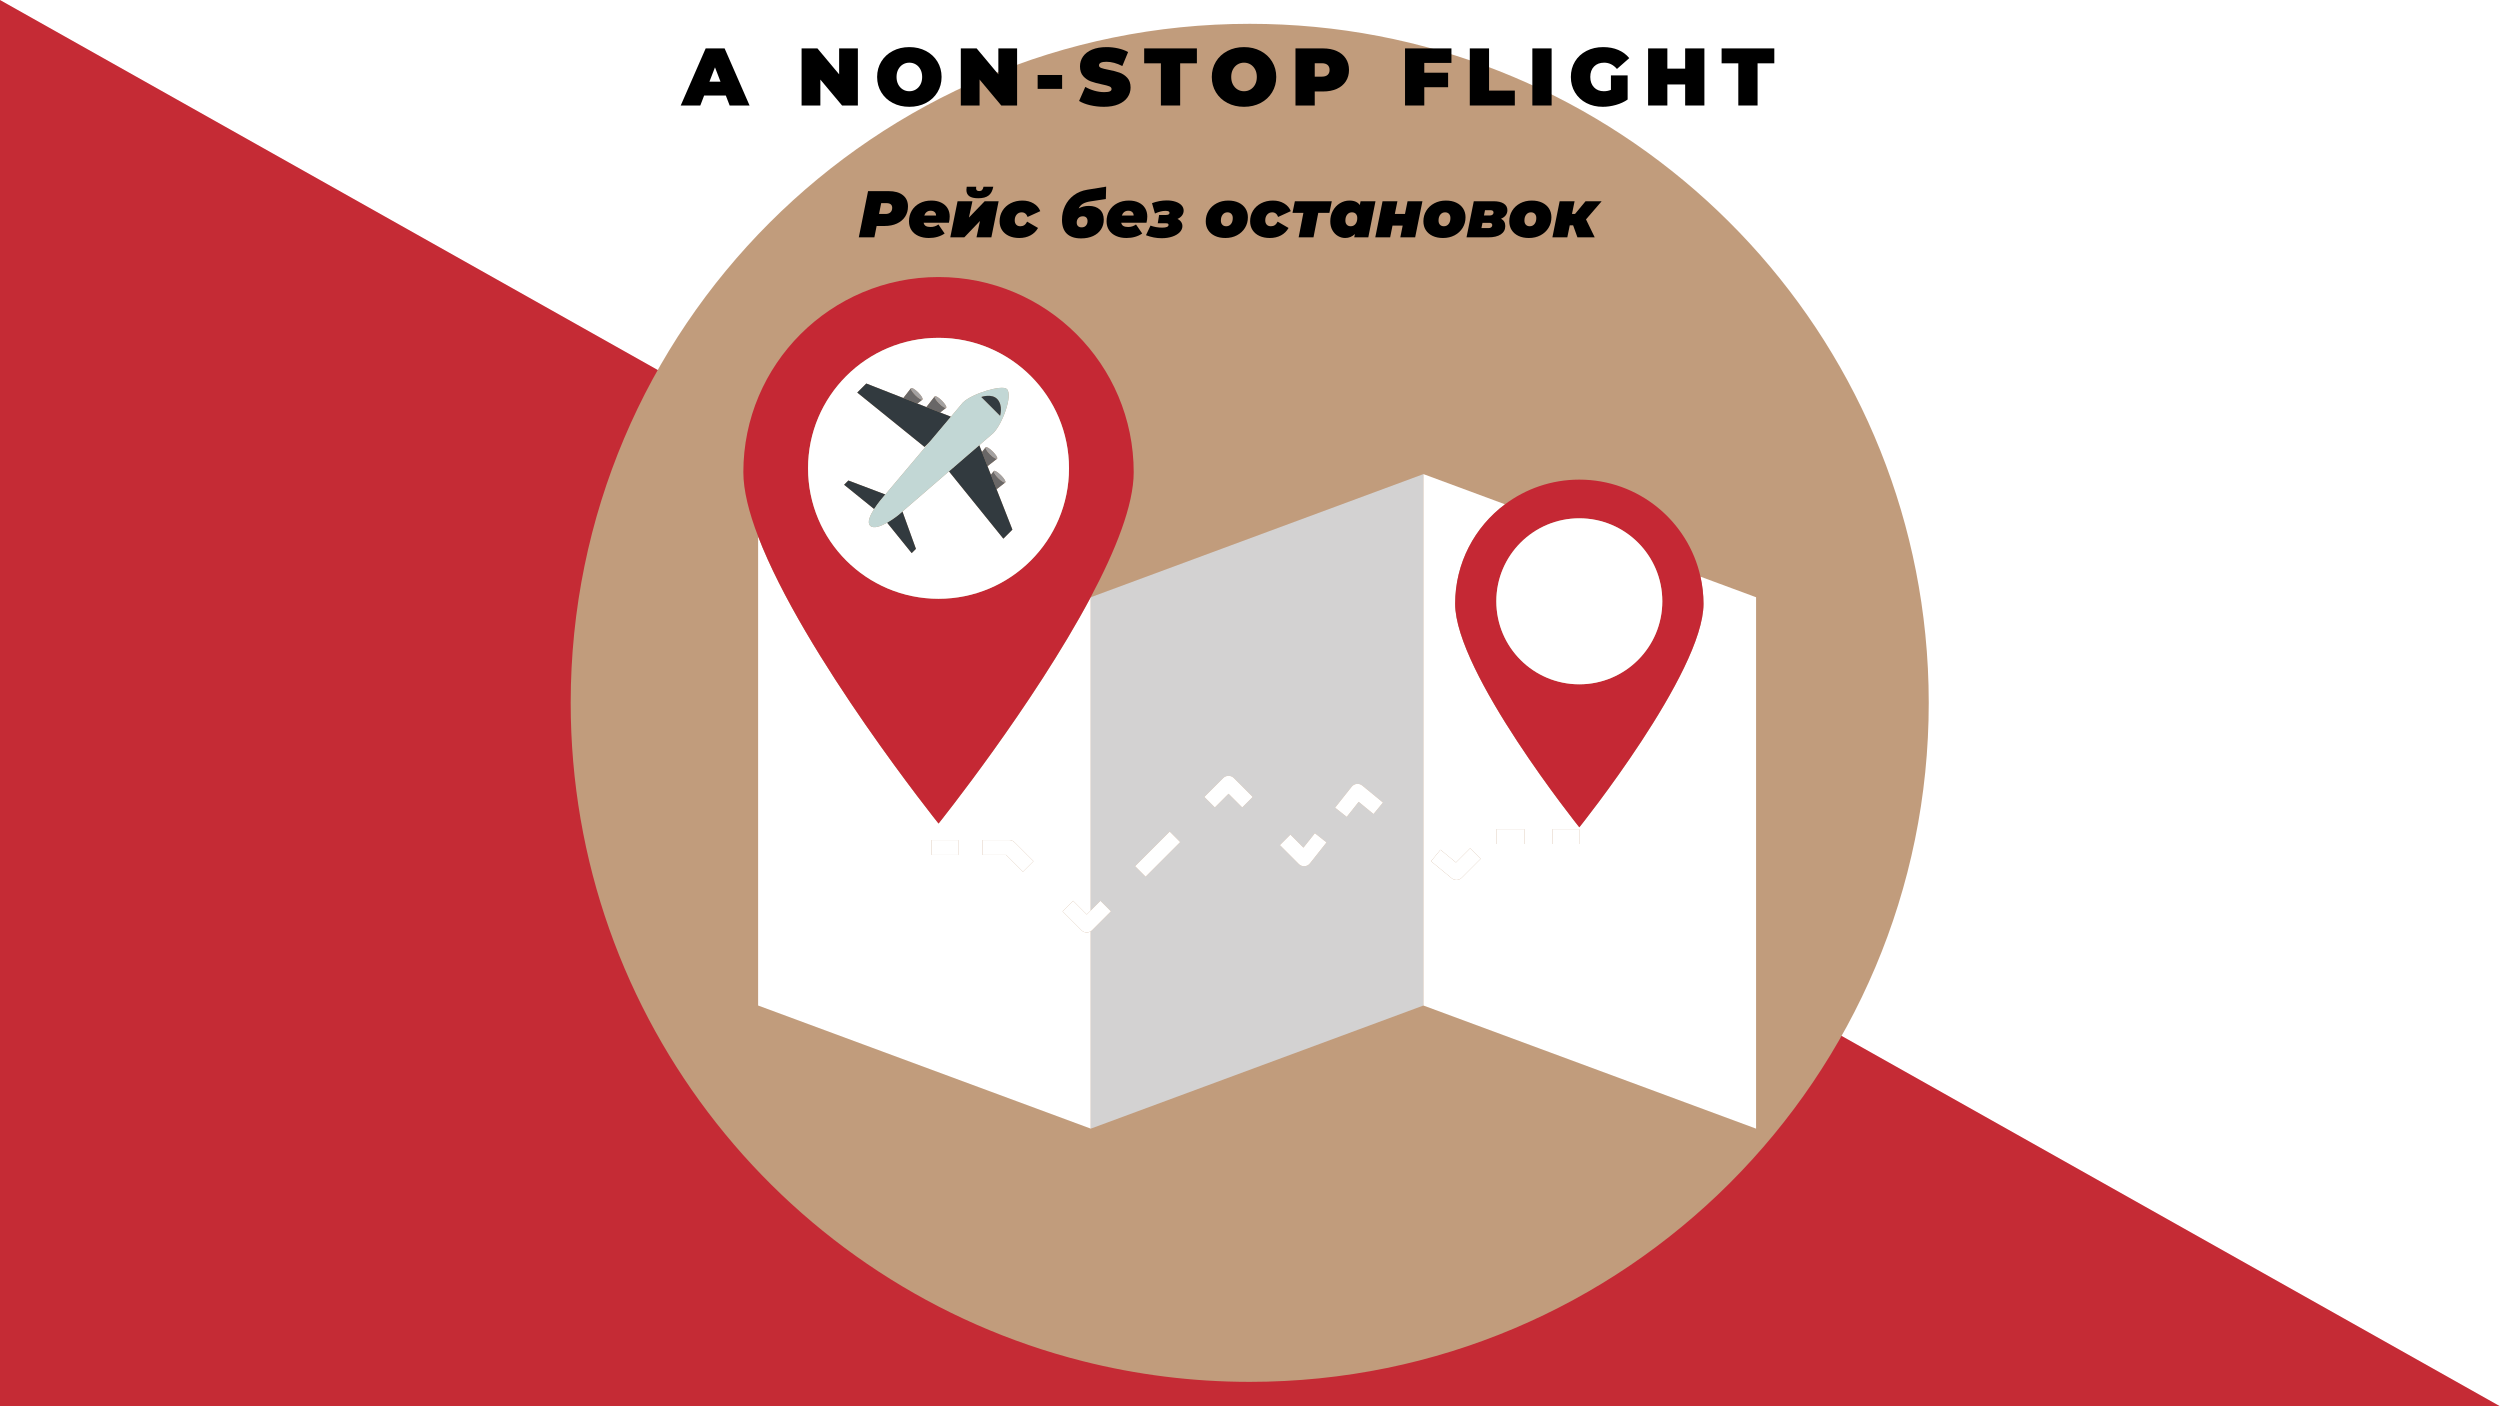
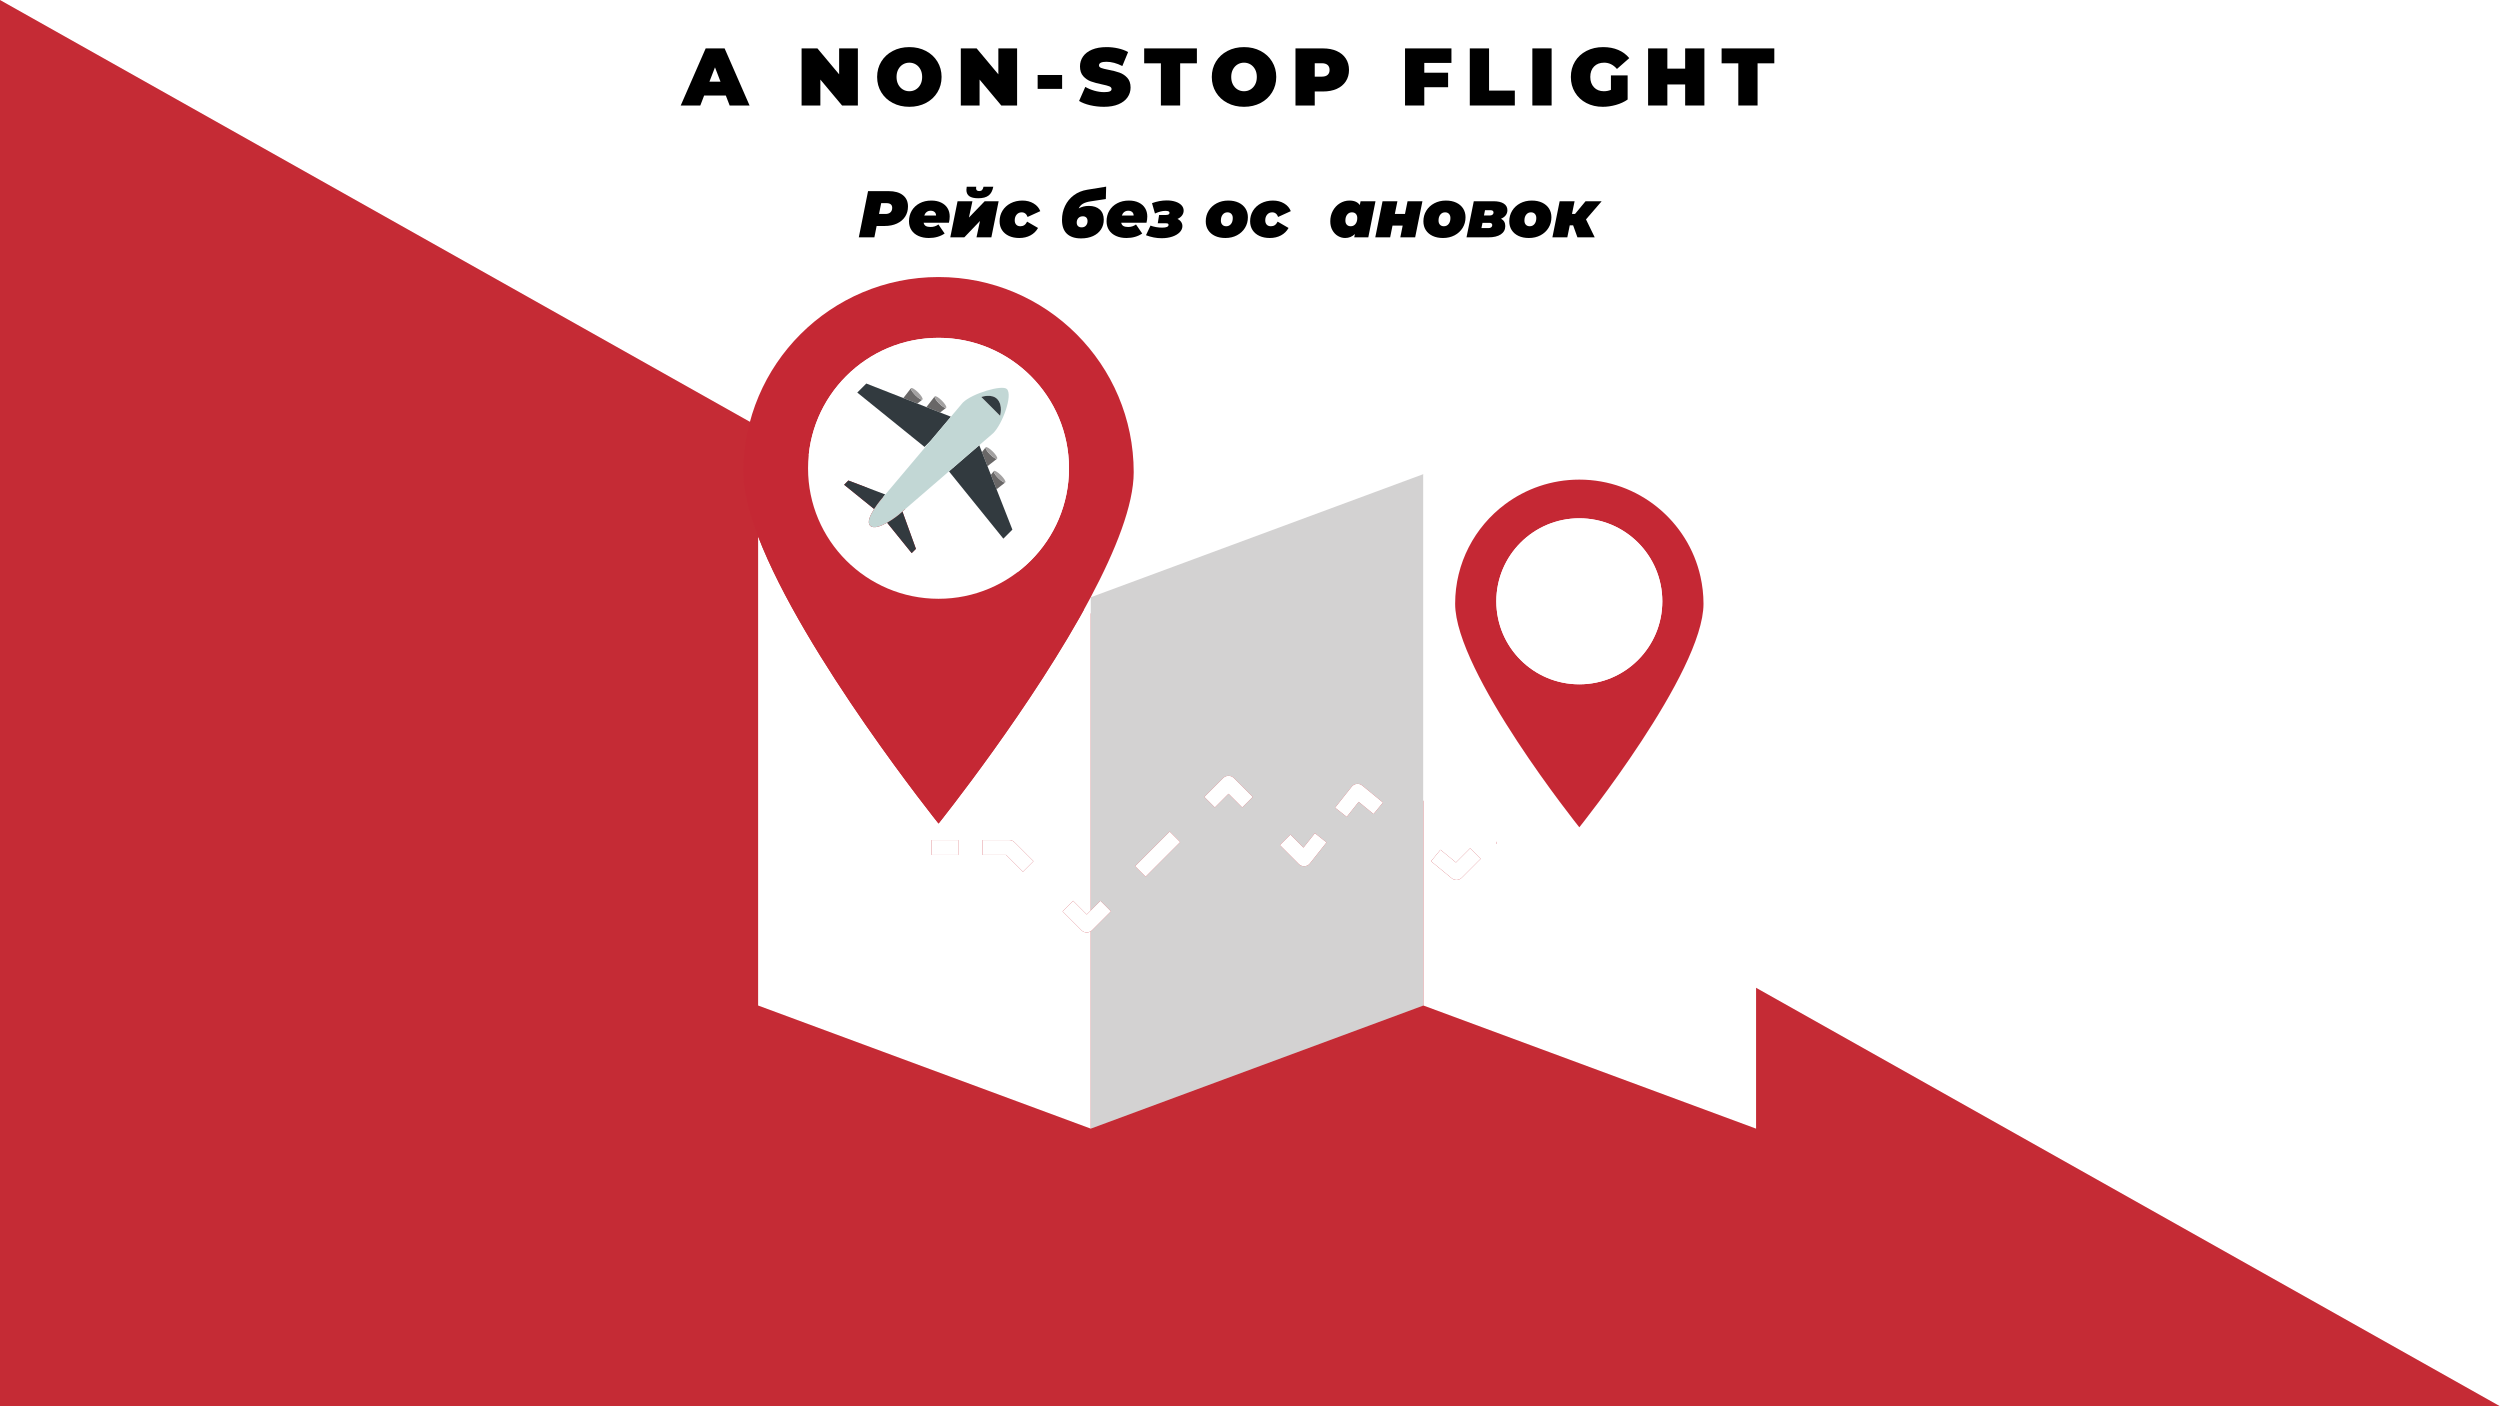
<svg xmlns="http://www.w3.org/2000/svg" xmlns:xlink="http://www.w3.org/1999/xlink" width="1440" zoomAndPan="magnify" viewBox="0 0 1440 810" height="810" preserveAspectRatio="xMidYMid meet" version="1.0">
  <defs>
    <g>
      <g id="glyph-0-0" />
      <g id="glyph-0-1">
        <path d="M 25.094 -5.734 L 12.594 -5.734 L 10.391 0 L -0.891 0 L 13.484 -32.891 L 24.391 -32.891 L 38.766 0 L 27.297 0 Z M 22.031 -13.719 L 18.844 -21.984 L 15.641 -13.719 Z M 22.031 -13.719 " />
      </g>
      <g id="glyph-0-2" />
      <g id="glyph-0-3">
        <path d="M 35.094 -32.891 L 35.094 0 L 25.984 0 L 13.484 -14.938 L 13.484 0 L 2.672 0 L 2.672 -32.891 L 11.797 -32.891 L 24.297 -17.953 L 24.297 -32.891 Z M 35.094 -32.891 " />
      </g>
      <g id="glyph-0-4">
        <path d="M 19.922 0.75 C 16.379 0.75 13.195 0.016 10.375 -1.453 C 7.562 -2.93 5.352 -4.977 3.75 -7.594 C 2.156 -10.207 1.359 -13.156 1.359 -16.438 C 1.359 -19.727 2.156 -22.68 3.75 -25.297 C 5.352 -27.91 7.562 -29.953 10.375 -31.422 C 13.195 -32.898 16.379 -33.641 19.922 -33.641 C 23.461 -33.641 26.641 -32.898 29.453 -31.422 C 32.273 -29.953 34.484 -27.91 36.078 -25.297 C 37.68 -22.68 38.484 -19.727 38.484 -16.438 C 38.484 -13.156 37.68 -10.207 36.078 -7.594 C 34.484 -4.977 32.273 -2.93 29.453 -1.453 C 26.641 0.016 23.461 0.75 19.922 0.75 Z M 19.922 -8.219 C 21.297 -8.219 22.539 -8.555 23.656 -9.234 C 24.77 -9.91 25.656 -10.863 26.312 -12.094 C 26.969 -13.332 27.297 -14.781 27.297 -16.438 C 27.297 -18.102 26.969 -19.551 26.312 -20.781 C 25.656 -22.02 24.77 -22.977 23.656 -23.656 C 22.539 -24.332 21.297 -24.672 19.922 -24.672 C 18.547 -24.672 17.301 -24.332 16.188 -23.656 C 15.07 -22.977 14.188 -22.02 13.531 -20.781 C 12.875 -19.551 12.547 -18.102 12.547 -16.438 C 12.547 -14.781 12.875 -13.332 13.531 -12.094 C 14.188 -10.863 15.07 -9.91 16.188 -9.234 C 17.301 -8.555 18.547 -8.219 19.922 -8.219 Z M 19.922 -8.219 " />
      </g>
      <g id="glyph-0-5">
        <path d="M 2.109 -17.578 L 16.203 -17.578 L 16.203 -9.578 L 2.109 -9.578 Z M 2.109 -17.578 " />
      </g>
      <g id="glyph-0-6">
        <path d="M 14.938 0.75 C 12.219 0.75 9.562 0.445 6.969 -0.156 C 4.383 -0.77 2.266 -1.594 0.609 -2.625 L 4.188 -10.719 C 5.75 -9.801 7.5 -9.066 9.438 -8.516 C 11.383 -7.973 13.25 -7.703 15.031 -7.703 C 16.57 -7.703 17.672 -7.848 18.328 -8.141 C 18.984 -8.441 19.312 -8.891 19.312 -9.484 C 19.312 -10.18 18.879 -10.703 18.016 -11.047 C 17.148 -11.391 15.734 -11.766 13.766 -12.172 C 11.223 -12.703 9.109 -13.27 7.422 -13.875 C 5.734 -14.488 4.258 -15.492 3 -16.891 C 1.75 -18.285 1.125 -20.172 1.125 -22.547 C 1.125 -24.617 1.703 -26.5 2.859 -28.188 C 4.023 -29.883 5.758 -31.219 8.062 -32.188 C 10.363 -33.156 13.156 -33.641 16.438 -33.641 C 18.695 -33.641 20.914 -33.395 23.094 -32.906 C 25.27 -32.426 27.188 -31.719 28.844 -30.781 L 25.516 -22.734 C 22.285 -24.367 19.227 -25.188 16.344 -25.188 C 13.5 -25.188 12.078 -24.492 12.078 -23.109 C 12.078 -22.453 12.5 -21.957 13.344 -21.625 C 14.188 -21.301 15.582 -20.953 17.531 -20.578 C 20.031 -20.109 22.141 -19.566 23.859 -18.953 C 25.586 -18.348 27.086 -17.352 28.359 -15.969 C 29.629 -14.594 30.266 -12.719 30.266 -10.344 C 30.266 -8.27 29.68 -6.395 28.516 -4.719 C 27.359 -3.039 25.629 -1.707 23.328 -0.719 C 21.023 0.258 18.227 0.75 14.938 0.75 Z M 14.938 0.75 " />
      </g>
      <g id="glyph-0-7">
        <path d="M 9.812 -24.297 L 0.188 -24.297 L 0.188 -32.891 L 30.547 -32.891 L 30.547 -24.297 L 20.906 -24.297 L 20.906 0 L 9.812 0 Z M 9.812 -24.297 " />
      </g>
      <g id="glyph-0-8">
        <path d="M 18.516 -32.891 C 21.547 -32.891 24.188 -32.383 26.438 -31.375 C 28.695 -30.375 30.438 -28.938 31.656 -27.062 C 32.883 -25.188 33.5 -22.992 33.5 -20.484 C 33.5 -17.973 32.883 -15.781 31.656 -13.906 C 30.438 -12.031 28.695 -10.586 26.438 -9.578 C 24.188 -8.578 21.547 -8.078 18.516 -8.078 L 13.766 -8.078 L 13.766 0 L 2.672 0 L 2.672 -32.891 Z M 17.812 -16.625 C 19.312 -16.625 20.438 -16.961 21.188 -17.641 C 21.938 -18.316 22.312 -19.266 22.312 -20.484 C 22.312 -21.703 21.938 -22.648 21.188 -23.328 C 20.438 -24.004 19.312 -24.344 17.812 -24.344 L 13.766 -24.344 L 13.766 -16.625 Z M 17.812 -16.625 " />
      </g>
      <g id="glyph-0-9">
        <path d="M 13.766 -24.531 L 13.766 -18.891 L 27.484 -18.891 L 27.484 -10.531 L 13.766 -10.531 L 13.766 0 L 2.672 0 L 2.672 -32.891 L 29.406 -32.891 L 29.406 -24.531 Z M 13.766 -24.531 " />
      </g>
      <g id="glyph-0-10">
        <path d="M 2.672 -32.891 L 13.766 -32.891 L 13.766 -8.594 L 28.609 -8.594 L 28.609 0 L 2.672 0 Z M 2.672 -32.891 " />
      </g>
      <g id="glyph-0-11">
        <path d="M 2.672 -32.891 L 13.766 -32.891 L 13.766 0 L 2.672 0 Z M 2.672 -32.891 " />
      </g>
      <g id="glyph-0-12">
        <path d="M 24.438 -17.344 L 34.062 -17.344 L 34.062 -3.438 C 32.125 -2.082 29.867 -1.047 27.297 -0.328 C 24.723 0.391 22.203 0.75 19.734 0.75 C 16.223 0.75 13.07 0.02 10.281 -1.438 C 7.5 -2.895 5.316 -4.93 3.734 -7.547 C 2.148 -10.16 1.359 -13.125 1.359 -16.438 C 1.359 -19.758 2.148 -22.727 3.734 -25.344 C 5.316 -27.957 7.523 -29.992 10.359 -31.453 C 13.191 -32.91 16.395 -33.641 19.969 -33.641 C 23.195 -33.641 26.086 -33.098 28.641 -32.016 C 31.191 -30.941 33.312 -29.367 35 -27.297 L 27.906 -21.047 C 25.844 -23.461 23.383 -24.672 20.531 -24.672 C 18.094 -24.672 16.148 -23.93 14.703 -22.453 C 13.266 -20.984 12.547 -18.977 12.547 -16.438 C 12.547 -13.969 13.258 -11.977 14.688 -10.469 C 16.113 -8.969 18.016 -8.219 20.391 -8.219 C 21.797 -8.219 23.145 -8.484 24.438 -9.016 Z M 24.438 -17.344 " />
      </g>
      <g id="glyph-0-13">
        <path d="M 35.094 -32.891 L 35.094 0 L 24.016 0 L 24.016 -12.125 L 13.766 -12.125 L 13.766 0 L 2.672 0 L 2.672 -32.891 L 13.766 -32.891 L 13.766 -21.234 L 24.016 -21.234 L 24.016 -32.891 Z M 35.094 -32.891 " />
      </g>
      <g id="glyph-1-0" />
      <g id="glyph-1-1">
        <path d="M 17.234 -26.625 C 20.773 -26.625 23.52 -25.848 25.469 -24.297 C 27.426 -22.754 28.406 -20.586 28.406 -17.797 C 28.406 -15.566 27.852 -13.602 26.75 -11.906 C 25.645 -10.207 24.07 -8.891 22.031 -7.953 C 20 -7.016 17.641 -6.547 14.953 -6.547 L 10.344 -6.547 L 9.047 0 L 0.078 0 L 5.406 -26.625 Z M 15.406 -13.469 C 16.645 -13.469 17.602 -13.773 18.281 -14.391 C 18.969 -15.016 19.312 -15.883 19.312 -17 C 19.312 -18.801 18.195 -19.703 15.969 -19.703 L 12.969 -19.703 L 11.719 -13.469 Z M 15.406 -13.469 " />
      </g>
      <g id="glyph-1-2">
        <path d="M 24.188 -12.016 C 24.188 -10.879 24.035 -9.676 23.734 -8.406 L 9.172 -8.406 C 9.348 -7.539 9.766 -6.914 10.422 -6.531 C 11.086 -6.156 12.004 -5.969 13.172 -5.969 C 14.891 -5.969 16.395 -6.453 17.688 -7.422 L 21.266 -2.203 C 18.734 -0.484 15.703 0.375 12.172 0.375 C 9.922 0.375 7.926 -0.016 6.188 -0.797 C 4.445 -1.586 3.102 -2.703 2.156 -4.141 C 1.207 -5.586 0.734 -7.285 0.734 -9.234 C 0.734 -11.523 1.27 -13.578 2.344 -15.391 C 3.426 -17.203 4.941 -18.617 6.891 -19.641 C 8.836 -20.672 11.082 -21.188 13.625 -21.188 C 15.801 -21.188 17.688 -20.797 19.281 -20.016 C 20.883 -19.242 22.102 -18.164 22.938 -16.781 C 23.77 -15.406 24.188 -13.816 24.188 -12.016 Z M 13.234 -15.328 C 12.297 -15.328 11.516 -15.078 10.891 -14.578 C 10.273 -14.086 9.816 -13.41 9.516 -12.547 L 16.328 -12.547 C 16.328 -13.41 16.047 -14.086 15.484 -14.578 C 14.93 -15.078 14.18 -15.328 13.234 -15.328 Z M 13.234 -15.328 " />
      </g>
      <g id="glyph-1-3">
        <path d="M 4.109 -20.797 L 12.672 -20.797 L 10.656 -11.406 L 19.734 -20.797 L 27.766 -20.797 L 23.578 0 L 15.016 0 L 17.031 -9.438 L 7.984 0 L -0.078 0 Z M 16.016 -22.516 C 13.703 -22.516 11.988 -22.91 10.875 -23.703 C 9.758 -24.504 9.203 -25.719 9.203 -27.344 C 9.203 -27.852 9.266 -28.461 9.391 -29.172 L 14.875 -29.172 C 14.801 -28.867 14.766 -28.578 14.766 -28.297 C 14.766 -27.203 15.375 -26.656 16.594 -26.656 C 17.301 -26.656 17.844 -26.852 18.219 -27.25 C 18.602 -27.645 18.883 -28.285 19.062 -29.172 L 24.688 -29.172 C 24.258 -26.836 23.359 -25.145 21.984 -24.094 C 20.617 -23.039 18.629 -22.516 16.016 -22.516 Z M 16.016 -22.516 " />
      </g>
      <g id="glyph-1-4">
        <path d="M 11.984 0.375 C 9.723 0.375 7.734 -0.02 6.016 -0.812 C 4.305 -1.613 2.984 -2.734 2.047 -4.172 C 1.109 -5.617 0.641 -7.305 0.641 -9.234 C 0.641 -11.492 1.195 -13.531 2.312 -15.344 C 3.426 -17.156 4.984 -18.582 6.984 -19.625 C 8.992 -20.664 11.254 -21.188 13.766 -21.188 C 16.223 -21.188 18.367 -20.641 20.203 -19.547 C 22.047 -18.453 23.336 -16.969 24.078 -15.094 L 16.766 -11.75 C 16.109 -13.52 14.969 -14.406 13.344 -14.406 C 12.176 -14.406 11.219 -13.973 10.469 -13.109 C 9.727 -12.254 9.359 -11.145 9.359 -9.781 C 9.359 -8.758 9.641 -7.938 10.203 -7.312 C 10.773 -6.695 11.582 -6.391 12.625 -6.391 C 13.488 -6.391 14.227 -6.598 14.844 -7.016 C 15.469 -7.43 16.02 -8.109 16.5 -9.047 L 22.781 -5.406 C 21.738 -3.551 20.285 -2.125 18.422 -1.125 C 16.555 -0.125 14.41 0.375 11.984 0.375 Z M 11.984 0.375 " />
      </g>
      <g id="glyph-1-5" />
      <g id="glyph-1-6">
        <path d="M 17.797 -20.734 C 15.941 -20.453 14.469 -20 13.375 -19.375 C 12.289 -18.75 11.473 -17.844 10.922 -16.656 C 12.617 -17.625 14.555 -18.109 16.734 -18.109 C 19.422 -18.109 21.531 -17.41 23.062 -16.016 C 24.594 -14.617 25.359 -12.676 25.359 -10.188 C 25.359 -8.062 24.82 -6.18 23.75 -4.547 C 22.676 -2.91 21.148 -1.641 19.172 -0.734 C 17.191 0.16 14.895 0.609 12.281 0.609 C 8.758 0.609 6.047 -0.273 4.141 -2.047 C 2.242 -3.828 1.297 -6.504 1.297 -10.078 C 1.297 -12.961 1.883 -15.633 3.062 -18.094 C 4.238 -20.562 5.922 -22.613 8.109 -24.25 C 10.305 -25.883 12.879 -26.941 15.828 -27.422 L 26.734 -29.203 L 26.547 -22.062 Z M 16.016 -9.359 C 16.016 -10.266 15.77 -10.953 15.281 -11.422 C 14.801 -11.891 14.145 -12.125 13.312 -12.125 C 12.219 -12.125 11.352 -11.781 10.719 -11.094 C 10.094 -10.414 9.781 -9.555 9.781 -8.516 C 9.781 -7.629 10.031 -6.945 10.531 -6.469 C 11.039 -5.988 11.727 -5.75 12.594 -5.75 C 13.656 -5.75 14.488 -6.086 15.094 -6.766 C 15.707 -7.453 16.016 -8.316 16.016 -9.359 Z M 16.016 -9.359 " />
      </g>
      <g id="glyph-1-7">
        <path d="M 16.969 -10.609 C 17.875 -10.18 18.57 -9.609 19.062 -8.891 C 19.562 -8.18 19.812 -7.375 19.812 -6.469 C 19.812 -5.176 19.289 -3.992 18.25 -2.922 C 17.219 -1.859 15.789 -1.02 13.969 -0.406 C 12.156 0.195 10.109 0.5 7.828 0.5 C 4.867 0.5 1.867 -0.07 -1.172 -1.219 L 1.438 -6.766 C 2.352 -6.41 3.41 -6.125 4.609 -5.906 C 5.816 -5.695 7.004 -5.594 8.172 -5.594 C 10.609 -5.594 11.828 -6.125 11.828 -7.188 C 11.828 -7.52 11.719 -7.754 11.5 -7.891 C 11.289 -8.023 10.914 -8.094 10.375 -8.094 L 5.625 -8.094 L 6.391 -12.891 L 10.344 -12.891 C 11.707 -12.891 12.391 -13.297 12.391 -14.109 C 12.391 -14.516 12.207 -14.805 11.844 -14.984 C 11.477 -15.16 10.863 -15.25 10 -15.25 C 9.094 -15.25 8.188 -15.133 7.281 -14.906 C 6.383 -14.676 5.289 -14.285 4 -13.734 L 2.312 -19.703 C 5.156 -20.742 8 -21.266 10.844 -21.266 C 12.719 -21.266 14.391 -21.02 15.859 -20.531 C 17.328 -20.051 18.473 -19.367 19.297 -18.484 C 20.117 -17.598 20.531 -16.57 20.531 -15.406 C 20.531 -14.363 20.211 -13.422 19.578 -12.578 C 18.953 -11.742 18.082 -11.086 16.969 -10.609 Z M 16.969 -10.609 " />
      </g>
      <g id="glyph-1-8">
        <path d="M 11.938 0.375 C 9.656 0.375 7.664 -0.02 5.969 -0.812 C 4.27 -1.613 2.957 -2.734 2.031 -4.172 C 1.102 -5.617 0.641 -7.305 0.641 -9.234 C 0.641 -11.492 1.195 -13.531 2.312 -15.344 C 3.426 -17.156 4.969 -18.582 6.938 -19.625 C 8.906 -20.664 11.129 -21.188 13.609 -21.188 C 15.891 -21.188 17.879 -20.785 19.578 -19.984 C 21.273 -19.18 22.586 -18.055 23.516 -16.609 C 24.441 -15.172 24.906 -13.488 24.906 -11.562 C 24.906 -9.301 24.348 -7.266 23.234 -5.453 C 22.117 -3.641 20.578 -2.211 18.609 -1.172 C 16.648 -0.141 14.426 0.375 11.938 0.375 Z M 12.438 -6.391 C 13.551 -6.391 14.457 -6.816 15.156 -7.672 C 15.852 -8.535 16.203 -9.691 16.203 -11.141 C 16.203 -12.129 15.926 -12.922 15.375 -13.516 C 14.832 -14.109 14.082 -14.406 13.125 -14.406 C 12.008 -14.406 11.102 -13.973 10.406 -13.109 C 9.707 -12.254 9.359 -11.102 9.359 -9.656 C 9.359 -8.664 9.629 -7.875 10.172 -7.281 C 10.711 -6.688 11.469 -6.391 12.438 -6.391 Z M 12.438 -6.391 " />
      </g>
      <g id="glyph-1-9">
-         <path d="M 22.438 -14.109 L 16.016 -14.109 L 13.266 0 L 4.719 0 L 7.453 -14.109 L 1.172 -14.109 L 2.547 -20.797 L 23.812 -20.797 Z M 22.438 -14.109 " />
-       </g>
+         </g>
      <g id="glyph-1-10">
        <path d="M 26.812 -20.797 L 22.672 0 L 14.562 0 L 14.953 -1.906 C 13.379 -0.383 11.5 0.375 9.312 0.375 C 7.895 0.375 6.523 -0.004 5.203 -0.766 C 3.891 -1.523 2.82 -2.633 2 -4.094 C 1.176 -5.551 0.766 -7.266 0.766 -9.234 C 0.766 -11.473 1.266 -13.504 2.266 -15.328 C 3.266 -17.148 4.613 -18.582 6.312 -19.625 C 8.008 -20.664 9.848 -21.188 11.828 -21.188 C 14.617 -21.188 16.598 -20.32 17.766 -18.594 L 18.219 -20.797 Z M 9.469 -9.656 C 9.469 -8.664 9.738 -7.875 10.281 -7.281 C 10.832 -6.688 11.586 -6.391 12.547 -6.391 C 13.66 -6.391 14.566 -6.816 15.266 -7.672 C 15.961 -8.535 16.312 -9.691 16.312 -11.141 C 16.312 -12.129 16.039 -12.922 15.5 -13.516 C 14.957 -14.109 14.203 -14.406 13.234 -14.406 C 12.117 -14.406 11.211 -13.973 10.516 -13.109 C 9.816 -12.254 9.469 -11.102 9.469 -9.656 Z M 9.469 -9.656 " />
      </g>
      <g id="glyph-1-11">
        <path d="M 4.109 -20.797 L 12.672 -20.797 L 11.188 -13.5 L 17.031 -13.5 L 18.516 -20.797 L 27.078 -20.797 L 22.891 0 L 14.344 0 L 15.703 -6.766 L 9.844 -6.766 L 8.484 0 L -0.078 0 Z M 4.109 -20.797 " />
      </g>
      <g id="glyph-1-12">
        <path d="M 19.781 -10.719 C 21.426 -9.863 22.25 -8.457 22.25 -6.5 C 22.25 -4.469 21.398 -2.875 19.703 -1.719 C 18.004 -0.57 15.609 0 12.516 0 L -0.078 0 L 4.109 -20.797 L 15.484 -20.797 C 18.016 -20.797 19.977 -20.348 21.375 -19.453 C 22.77 -18.555 23.469 -17.281 23.469 -15.625 C 23.469 -14.539 23.148 -13.57 22.516 -12.719 C 21.879 -11.875 20.969 -11.207 19.781 -10.719 Z M 9.969 -12.594 L 13.344 -12.594 C 14.008 -12.594 14.531 -12.75 14.906 -13.062 C 15.289 -13.383 15.484 -13.797 15.484 -14.297 C 15.484 -14.734 15.344 -15.062 15.062 -15.281 C 14.781 -15.508 14.398 -15.625 13.922 -15.625 L 10.578 -15.625 Z M 12.625 -5.328 C 13.281 -5.328 13.797 -5.484 14.172 -5.797 C 14.555 -6.117 14.75 -6.531 14.75 -7.031 C 14.75 -7.469 14.609 -7.797 14.328 -8.016 C 14.055 -8.242 13.68 -8.359 13.203 -8.359 L 9.125 -8.359 L 8.516 -5.328 Z M 12.625 -5.328 " />
      </g>
      <g id="glyph-1-13">
        <path d="M 19.281 -10.344 L 24.297 0 L 14.344 0 L 11.859 -6.922 L 9.922 -6.922 L 8.516 0 L -0.078 0 L 4.109 -20.797 L 12.703 -20.797 L 11.219 -13.5 L 12.969 -13.5 L 19.016 -20.797 L 28.297 -20.797 Z M 19.281 -10.344 " />
      </g>
    </g>
    <clipPath id="clip-0">
-       <path d="M 328.703 13.703 L 1110.953 13.703 L 1110.953 795.953 L 328.703 795.953 Z M 328.703 13.703 " clip-rule="nonzero" />
-     </clipPath>
+       </clipPath>
  </defs>
  <rect x="-144" width="1728" fill="rgb(100%, 100%, 100%)" y="-81" height="972" fill-opacity="1" />
  <rect x="-144" width="1728" fill="rgb(100%, 100%, 100%)" y="-81" height="972" fill-opacity="1" />
  <rect x="-144" width="1728" fill="rgb(100%, 100%, 100%)" y="-81" height="972" fill-opacity="1" />
  <path fill="rgb(77.249%, 16.859%, 20.779%)" d="M 1440 810 L 0 810 L 0 0 Z M 1440 810 " fill-opacity="1" fill-rule="nonzero" />
  <path fill="rgb(100%, 100%, 100%)" d="M -21.52 -36.375 L 1523 -312.449 L 1748.926 951.516 Z M -21.52 -36.375 " fill-opacity="1" fill-rule="nonzero" />
  <g clip-path="url(#clip-0)">
    <path fill="rgb(75.69%, 61.179%, 48.63%)" d="M 1110.957 404.836 C 1110.957 620.836 935.859 795.953 719.859 795.953 C 686.699 795.953 654.484 791.816 623.738 784.039 C 454.188 741.223 328.719 587.676 328.719 404.836 C 328.719 188.832 503.836 13.719 719.859 13.719 C 922.523 13.719 1089.203 167.883 1108.98 365.352 C 1110.293 378.344 1110.957 391.52 1110.957 404.836 " fill-opacity="1" fill-rule="nonzero" />
  </g>
  <path fill="rgb(100%, 100%, 100%)" d="M 589.211 502.109 L 579.555 492.453 L 565.898 492.453 L 565.898 483.879 L 581.332 483.879 C 582.457 483.879 583.562 484.336 584.363 485.137 L 595.277 496.047 Z M 551.98 492.453 L 536.547 492.453 L 536.547 483.879 L 551.98 483.879 Z M 625.977 537.105 C 624.828 537.105 623.754 536.656 622.941 535.844 L 612.035 524.93 L 618.098 518.867 L 625.977 526.75 L 628.285 524.441 L 628.285 344.008 L 628.246 343.996 C 595.141 406.285 540.598 474.355 540.598 474.355 C 540.598 474.355 462.871 377.375 436.676 308.996 L 436.676 579.176 L 628.285 650.098 L 628.285 536.422 C 627.602 536.859 626.809 537.105 625.977 537.105 " fill-opacity="1" fill-rule="nonzero" />
  <path fill="rgb(82.75%, 82.349%, 82.349%)" d="M 791.148 468.891 L 782.594 461.867 L 775.723 470.539 L 768.996 465.223 L 778.578 453.121 C 779.289 452.223 780.348 451.641 781.488 451.52 C 782.629 451.398 783.773 451.738 784.664 452.469 L 796.594 462.262 Z M 754.512 497.336 C 753.75 498.293 752.621 498.883 751.395 498.953 C 750.176 499.02 748.984 498.57 748.117 497.703 L 737.207 486.789 L 743.27 480.727 L 750.777 488.234 L 757.375 479.91 L 764.09 485.234 Z M 715.516 465.098 L 707.633 457.215 L 699.75 465.098 L 693.691 459.035 L 704.602 448.121 C 705.398 447.324 706.504 446.867 707.633 446.867 C 708.762 446.867 709.863 447.324 710.668 448.121 L 721.582 459.035 Z M 659.867 504.988 L 653.801 498.926 L 673.746 478.98 L 679.809 485.043 Z M 628.285 344.008 L 628.285 524.441 L 633.859 518.867 L 639.918 524.93 L 629.008 535.844 C 628.789 536.066 628.543 536.258 628.285 536.422 L 628.285 650.098 L 819.895 579.176 L 819.895 273.082 L 628.285 344.008 " fill-opacity="1" fill-rule="nonzero" />
  <path fill="rgb(100%, 100%, 100%)" d="M 909.684 486.152 L 894.25 486.152 L 894.25 477.582 L 909.684 477.582 Z M 878.086 486.152 L 861.93 486.152 L 861.93 477.582 L 878.086 477.582 Z M 841.949 505.594 C 840.391 507.148 837.895 507.273 836.195 505.879 L 824.27 496.082 L 829.707 489.457 L 838.633 496.785 L 846.793 488.613 L 852.859 494.68 Z M 981.211 347.781 C 981.211 387.277 909.684 476.52 909.684 476.52 C 909.684 476.52 838.164 387.277 838.164 347.781 C 838.164 324.332 849.441 303.52 866.879 290.48 L 819.891 273.082 L 819.891 579.18 L 1011.496 650.098 L 1011.496 344.012 L 979.477 332.156 C 980.594 337.188 981.211 342.414 981.211 347.781 " fill-opacity="1" fill-rule="nonzero" />
  <path fill="rgb(77.249%, 15.689%, 20.389%)" d="M 465.438 269.75 C 465.438 228.242 499.086 194.594 540.598 194.594 C 582.098 194.594 615.746 228.242 615.746 269.75 C 615.746 311.258 582.098 344.898 540.598 344.898 C 499.086 344.898 465.438 311.258 465.438 269.75 Z M 628.246 343.996 C 642.66 316.863 653.016 290.832 653.016 271.992 C 653.016 209.906 602.68 159.57 540.598 159.57 C 478.504 159.57 428.168 209.906 428.168 271.992 C 428.168 282.457 431.371 295.141 436.676 308.996 C 462.871 377.375 540.598 474.355 540.598 474.355 C 540.598 474.355 595.141 406.285 628.246 343.996 " fill-opacity="1" fill-rule="nonzero" />
  <path fill="rgb(100%, 100%, 100%)" d="M 525.137 318.586 L 510.973 301.059 C 507.375 303.109 503.211 304.742 501.23 302.82 C 499.309 300.957 501.145 296.855 503.496 293.191 L 486.215 279.223 L 488.66 276.777 L 509.938 284.836 L 535.961 253.984 L 532.52 257.426 L 493.785 226.117 L 498.984 220.914 L 520.316 229.277 L 524.777 223.562 C 525.219 223.121 527.059 224.238 528.875 226.051 C 530.691 227.867 531.797 229.703 531.355 230.145 L 528.398 232.453 L 533.594 234.492 L 538.445 228.281 C 538.887 227.84 540.719 228.949 542.535 230.773 C 544.352 232.586 545.465 234.418 545.023 234.863 L 541.52 237.598 L 547.723 240.035 L 554.59 231.895 C 559.844 226.645 577.32 221.449 579.961 224.09 C 583.516 227.648 577.402 244.203 572.148 249.457 L 564.055 256.441 L 565.605 260.387 L 567.77 257.613 C 568.215 257.164 570.047 258.281 571.863 260.098 C 573.68 261.918 574.789 263.746 574.348 264.191 L 568.801 268.527 L 570.754 273.5 L 572.488 271.277 C 572.934 270.832 574.766 271.941 576.582 273.758 C 578.398 275.578 579.512 277.414 579.07 277.855 L 574.012 281.812 L 583.137 305.059 L 577.93 310.266 L 546.621 271.531 L 546.957 271.195 L 519.801 294.629 L 527.578 316.141 Z M 615.746 269.75 C 615.746 228.242 582.098 194.594 540.598 194.594 C 499.086 194.594 465.438 228.242 465.438 269.75 C 465.438 311.258 499.086 344.898 540.598 344.898 C 582.098 344.898 615.746 311.258 615.746 269.75 " fill-opacity="1" fill-rule="nonzero" />
  <path fill="rgb(41.179%, 40.388%, 40.388%)" d="M 545.023 234.863 C 544.574 235.309 542.742 234.199 540.926 232.379 C 539.109 230.562 537.996 228.73 538.445 228.281 L 533.594 234.492 L 541.52 237.598 L 545.023 234.863 " fill-opacity="1" fill-rule="nonzero" />
  <path fill="rgb(63.919%, 63.139%, 63.139%)" d="M 540.926 232.379 C 542.742 234.199 544.574 235.309 545.023 234.863 C 545.465 234.418 544.352 232.586 542.535 230.773 C 540.719 228.949 538.887 227.84 538.445 228.281 C 537.996 228.73 539.109 230.562 540.926 232.379 " fill-opacity="1" fill-rule="nonzero" />
  <path fill="rgb(41.179%, 40.388%, 40.388%)" d="M 531.355 230.145 C 530.906 230.594 529.074 229.48 527.262 227.66 C 525.449 225.844 524.332 224.012 524.777 223.562 L 520.316 229.277 L 528.398 232.453 L 531.355 230.145 " fill-opacity="1" fill-rule="nonzero" />
  <path fill="rgb(63.919%, 63.139%, 63.139%)" d="M 527.262 227.66 C 529.074 229.48 530.906 230.594 531.355 230.145 C 531.797 229.703 530.691 227.867 528.875 226.051 C 527.059 224.238 525.219 223.121 524.777 223.562 C 524.332 224.012 525.449 225.844 527.262 227.66 " fill-opacity="1" fill-rule="nonzero" />
  <path fill="rgb(41.179%, 40.388%, 40.388%)" d="M 574.348 264.191 C 573.902 264.641 572.07 263.527 570.254 261.711 C 568.434 259.895 567.324 258.059 567.77 257.613 L 565.605 260.387 L 568.801 268.527 L 574.348 264.191 " fill-opacity="1" fill-rule="nonzero" />
  <path fill="rgb(63.919%, 63.139%, 63.139%)" d="M 570.254 261.711 C 572.07 263.527 573.902 264.641 574.348 264.191 C 574.789 263.746 573.68 261.918 571.863 260.098 C 570.047 258.281 568.215 257.164 567.77 257.613 C 567.324 258.059 568.434 259.895 570.254 261.711 " fill-opacity="1" fill-rule="nonzero" />
  <path fill="rgb(41.179%, 40.388%, 40.388%)" d="M 579.07 277.855 C 578.621 278.305 576.789 277.191 574.969 275.371 C 573.152 273.555 572.043 271.723 572.488 271.277 L 570.754 273.5 L 574.012 281.812 L 579.07 277.855 " fill-opacity="1" fill-rule="nonzero" />
  <path fill="rgb(63.919%, 63.139%, 63.139%)" d="M 574.969 275.371 C 576.789 277.191 578.621 278.305 579.07 277.855 C 579.512 277.414 578.398 275.578 576.582 273.758 C 574.766 271.941 572.934 270.832 572.488 271.277 C 572.043 271.723 573.152 273.555 574.969 275.371 " fill-opacity="1" fill-rule="nonzero" />
  <path fill="rgb(19.609%, 22.749%, 24.709%)" d="M 519.801 294.629 L 517.328 296.762 C 517.328 296.762 514.406 299.102 510.973 301.059 L 525.137 318.586 L 527.578 316.141 L 519.801 294.629 " fill-opacity="1" fill-rule="nonzero" />
  <path fill="rgb(19.609%, 22.749%, 24.709%)" d="M 509.938 284.836 L 488.66 276.777 L 486.215 279.223 L 503.496 293.191 C 505.895 289.445 508.824 286.148 508.824 286.148 L 509.938 284.836 " fill-opacity="1" fill-rule="nonzero" />
  <path fill="rgb(19.609%, 22.749%, 24.709%)" d="M 546.621 271.531 L 577.93 310.266 L 583.137 305.059 L 574.012 281.812 L 570.754 273.5 L 568.801 268.527 L 565.605 260.387 L 564.055 256.441 L 546.957 271.195 L 546.621 271.531 " fill-opacity="1" fill-rule="nonzero" />
  <path fill="rgb(19.609%, 22.749%, 24.709%)" d="M 541.52 237.598 L 533.594 234.492 L 528.398 232.453 L 520.316 229.277 L 498.984 220.914 L 493.785 226.117 L 532.52 257.426 L 535.961 253.984 L 547.723 240.035 L 541.52 237.598 " fill-opacity="1" fill-rule="nonzero" />
  <path fill="rgb(76.079%, 84.309%, 83.53%)" d="M 574.613 230.094 C 577.785 233.758 576.047 239.473 576.047 239.473 L 565.234 228.664 C 565.234 228.664 571.445 226.43 574.613 230.094 Z M 517.328 296.762 L 519.801 294.629 L 546.957 271.195 L 564.055 256.441 L 572.148 249.457 C 577.402 244.203 583.516 227.648 579.961 224.09 C 577.32 221.449 559.844 226.645 554.59 231.895 L 547.723 240.035 L 535.961 253.984 L 509.938 284.836 L 508.824 286.148 C 508.824 286.148 505.895 289.445 503.496 293.191 C 501.145 296.855 499.309 300.957 501.23 302.82 C 503.211 304.742 507.375 303.109 510.973 301.059 C 514.406 299.102 517.328 296.762 517.328 296.762 " fill-opacity="1" fill-rule="nonzero" />
  <path fill="rgb(19.609%, 22.749%, 24.709%)" d="M 574.613 230.094 C 571.445 226.43 565.234 228.664 565.234 228.664 L 576.047 239.473 C 576.047 239.473 577.785 233.758 574.613 230.094 " fill-opacity="1" fill-rule="nonzero" />
  <path fill="rgb(77.249%, 15.689%, 20.389%)" d="M 909.688 298.539 C 936.094 298.539 957.496 319.945 957.496 346.348 C 957.496 372.754 936.094 394.16 909.688 394.16 C 883.285 394.16 861.879 372.754 861.879 346.348 C 861.879 319.945 883.285 298.539 909.688 298.539 Z M 838.164 347.781 C 838.164 387.277 909.688 476.52 909.688 476.52 C 909.688 476.52 981.215 387.277 981.215 347.781 C 981.215 342.41 980.598 337.188 979.48 332.156 C 972.352 300.172 943.82 276.258 909.688 276.258 C 893.637 276.258 878.82 281.543 866.883 290.477 C 849.445 303.52 838.164 324.332 838.164 347.781 " fill-opacity="1" fill-rule="nonzero" />
  <path fill="rgb(100%, 100%, 100%)" d="M 909.688 394.16 C 936.094 394.16 957.496 372.754 957.496 346.348 C 957.496 319.945 936.094 298.539 909.688 298.539 C 883.285 298.539 861.879 319.945 861.879 346.348 C 861.879 372.754 883.285 394.16 909.688 394.16 " fill-opacity="1" fill-rule="nonzero" />
  <path fill="rgb(100%, 100%, 100%)" d="M 536.547 492.453 L 551.98 492.453 L 551.98 483.879 L 536.547 483.879 L 536.547 492.453 " fill-opacity="1" fill-rule="nonzero" />
  <path fill="rgb(100%, 100%, 100%)" d="M 581.332 483.879 L 565.898 483.879 L 565.898 492.453 L 579.555 492.453 L 589.211 502.109 L 595.277 496.047 L 584.363 485.137 C 583.562 484.336 582.457 483.879 581.332 483.879 " fill-opacity="1" fill-rule="nonzero" />
  <path fill="rgb(100%, 100%, 100%)" d="M 618.098 518.867 L 612.035 524.93 L 622.941 535.844 C 623.754 536.656 624.828 537.105 625.977 537.105 C 626.809 537.105 627.602 536.859 628.285 536.422 C 628.543 536.258 628.789 536.066 629.008 535.844 L 639.918 524.93 L 633.859 518.867 L 625.977 526.75 L 618.098 518.867 " fill-opacity="1" fill-rule="nonzero" />
  <path fill="rgb(100%, 100%, 100%)" d="M 653.801 498.926 L 659.867 504.988 L 679.809 485.043 L 673.746 478.98 L 653.801 498.926 " fill-opacity="1" fill-rule="nonzero" />
  <path fill="rgb(100%, 100%, 100%)" d="M 707.633 446.867 C 706.504 446.867 705.398 447.324 704.602 448.121 L 693.691 459.035 L 699.75 465.098 L 707.633 457.215 L 715.516 465.098 L 721.582 459.035 L 710.668 448.121 C 709.863 447.324 708.762 446.867 707.633 446.867 " fill-opacity="1" fill-rule="nonzero" />
  <path fill="rgb(100%, 100%, 100%)" d="M 750.777 488.234 L 743.27 480.727 L 737.207 486.789 L 748.117 497.703 C 748.984 498.57 750.176 499.02 751.395 498.953 C 752.621 498.883 753.75 498.293 754.512 497.336 L 764.09 485.234 L 757.375 479.91 L 750.777 488.234 " fill-opacity="1" fill-rule="nonzero" />
  <path fill="rgb(100%, 100%, 100%)" d="M 781.488 451.52 C 780.348 451.641 779.289 452.223 778.578 453.121 L 768.996 465.223 L 775.723 470.539 L 782.594 461.867 L 791.148 468.891 L 796.594 462.262 L 784.664 452.469 C 783.773 451.738 782.629 451.398 781.488 451.52 " fill-opacity="1" fill-rule="nonzero" />
  <path fill="rgb(100%, 100%, 100%)" d="M 838.633 496.781 L 829.711 489.457 L 824.273 496.082 L 836.195 505.875 C 837.898 507.27 840.395 507.148 841.949 505.594 L 852.863 494.68 L 846.797 488.613 L 838.633 496.781 " fill-opacity="1" fill-rule="nonzero" />
  <path fill="rgb(100%, 100%, 100%)" d="M 861.934 486.152 L 878.09 486.152 L 878.09 477.578 L 861.934 477.578 L 861.934 486.152 " fill-opacity="1" fill-rule="nonzero" />
  <path fill="rgb(100%, 100%, 100%)" d="M 894.25 486.152 L 909.688 486.152 L 909.688 477.578 L 894.25 477.578 L 894.25 486.152 " fill-opacity="1" fill-rule="nonzero" />
  <g fill="rgb(0%, 0%, 0%)" fill-opacity="1">
    <use x="392.985" y="60.772" xlink:href="#glyph-0-1" xlink:type="simple" xlink:actuate="onLoad" xlink:show="embed" />
  </g>
  <g fill="rgb(0%, 0%, 0%)" fill-opacity="1">
    <use x="437.901" y="60.772" xlink:href="#glyph-0-2" xlink:type="simple" xlink:actuate="onLoad" xlink:show="embed" />
  </g>
  <g fill="rgb(0%, 0%, 0%)" fill-opacity="1">
    <use x="459.043" y="60.772" xlink:href="#glyph-0-3" xlink:type="simple" xlink:actuate="onLoad" xlink:show="embed" />
  </g>
  <g fill="rgb(0%, 0%, 0%)" fill-opacity="1">
    <use x="503.865" y="60.772" xlink:href="#glyph-0-4" xlink:type="simple" xlink:actuate="onLoad" xlink:show="embed" />
  </g>
  <g fill="rgb(0%, 0%, 0%)" fill-opacity="1">
    <use x="550.754" y="60.772" xlink:href="#glyph-0-3" xlink:type="simple" xlink:actuate="onLoad" xlink:show="embed" />
  </g>
  <g fill="rgb(0%, 0%, 0%)" fill-opacity="1">
    <use x="595.576" y="60.772" xlink:href="#glyph-0-5" xlink:type="simple" xlink:actuate="onLoad" xlink:show="embed" />
  </g>
  <g fill="rgb(0%, 0%, 0%)" fill-opacity="1">
    <use x="620.947" y="60.772" xlink:href="#glyph-0-6" xlink:type="simple" xlink:actuate="onLoad" xlink:show="embed" />
  </g>
  <g fill="rgb(0%, 0%, 0%)" fill-opacity="1">
    <use x="658.862" y="60.772" xlink:href="#glyph-0-7" xlink:type="simple" xlink:actuate="onLoad" xlink:show="embed" />
  </g>
  <g fill="rgb(0%, 0%, 0%)" fill-opacity="1">
    <use x="696.637" y="60.772" xlink:href="#glyph-0-4" xlink:type="simple" xlink:actuate="onLoad" xlink:show="embed" />
  </g>
  <g fill="rgb(0%, 0%, 0%)" fill-opacity="1">
    <use x="743.526" y="60.772" xlink:href="#glyph-0-8" xlink:type="simple" xlink:actuate="onLoad" xlink:show="embed" />
  </g>
  <g fill="rgb(0%, 0%, 0%)" fill-opacity="1">
    <use x="785.482" y="60.772" xlink:href="#glyph-0-2" xlink:type="simple" xlink:actuate="onLoad" xlink:show="embed" />
  </g>
  <g fill="rgb(0%, 0%, 0%)" fill-opacity="1">
    <use x="806.624" y="60.772" xlink:href="#glyph-0-9" xlink:type="simple" xlink:actuate="onLoad" xlink:show="embed" />
  </g>
  <g fill="rgb(0%, 0%, 0%)" fill-opacity="1">
    <use x="843.929" y="60.772" xlink:href="#glyph-0-10" xlink:type="simple" xlink:actuate="onLoad" xlink:show="embed" />
  </g>
  <g fill="rgb(0%, 0%, 0%)" fill-opacity="1">
    <use x="879.965" y="60.772" xlink:href="#glyph-0-11" xlink:type="simple" xlink:actuate="onLoad" xlink:show="embed" />
  </g>
  <g fill="rgb(0%, 0%, 0%)" fill-opacity="1">
    <use x="903.456" y="60.772" xlink:href="#glyph-0-12" xlink:type="simple" xlink:actuate="onLoad" xlink:show="embed" />
  </g>
  <g fill="rgb(0%, 0%, 0%)" fill-opacity="1">
    <use x="946.634" y="60.772" xlink:href="#glyph-0-13" xlink:type="simple" xlink:actuate="onLoad" xlink:show="embed" />
  </g>
  <g fill="rgb(0%, 0%, 0%)" fill-opacity="1">
    <use x="991.456" y="60.772" xlink:href="#glyph-0-7" xlink:type="simple" xlink:actuate="onLoad" xlink:show="embed" />
  </g>
  <g fill="rgb(0%, 0%, 0%)" fill-opacity="1">
    <use x="494.593" y="136.712" xlink:href="#glyph-1-1" xlink:type="simple" xlink:actuate="onLoad" xlink:show="embed" />
  </g>
  <g fill="rgb(0%, 0%, 0%)" fill-opacity="1">
    <use x="522.844" y="136.712" xlink:href="#glyph-1-2" xlink:type="simple" xlink:actuate="onLoad" xlink:show="embed" />
  </g>
  <g fill="rgb(0%, 0%, 0%)" fill-opacity="1">
    <use x="547.445" y="136.712" xlink:href="#glyph-1-3" xlink:type="simple" xlink:actuate="onLoad" xlink:show="embed" />
  </g>
  <g fill="rgb(0%, 0%, 0%)" fill-opacity="1">
    <use x="575.126" y="136.712" xlink:href="#glyph-1-4" xlink:type="simple" xlink:actuate="onLoad" xlink:show="embed" />
  </g>
  <g fill="rgb(0%, 0%, 0%)" fill-opacity="1">
    <use x="599.005" y="136.712" xlink:href="#glyph-1-5" xlink:type="simple" xlink:actuate="onLoad" xlink:show="embed" />
  </g>
  <g fill="rgb(0%, 0%, 0%)" fill-opacity="1">
    <use x="610.412" y="136.712" xlink:href="#glyph-1-6" xlink:type="simple" xlink:actuate="onLoad" xlink:show="embed" />
  </g>
  <g fill="rgb(0%, 0%, 0%)" fill-opacity="1">
    <use x="636.648" y="136.712" xlink:href="#glyph-1-2" xlink:type="simple" xlink:actuate="onLoad" xlink:show="embed" />
  </g>
  <g fill="rgb(0%, 0%, 0%)" fill-opacity="1">
    <use x="661.25" y="136.712" xlink:href="#glyph-1-7" xlink:type="simple" xlink:actuate="onLoad" xlink:show="embed" />
  </g>
  <g fill="rgb(0%, 0%, 0%)" fill-opacity="1">
    <use x="682.467" y="136.712" xlink:href="#glyph-1-5" xlink:type="simple" xlink:actuate="onLoad" xlink:show="embed" />
  </g>
  <g fill="rgb(0%, 0%, 0%)" fill-opacity="1">
    <use x="693.874" y="136.712" xlink:href="#glyph-1-8" xlink:type="simple" xlink:actuate="onLoad" xlink:show="embed" />
  </g>
  <g fill="rgb(0%, 0%, 0%)" fill-opacity="1">
    <use x="719.426" y="136.712" xlink:href="#glyph-1-4" xlink:type="simple" xlink:actuate="onLoad" xlink:show="embed" />
  </g>
  <g fill="rgb(0%, 0%, 0%)" fill-opacity="1">
    <use x="743.304" y="136.712" xlink:href="#glyph-1-9" xlink:type="simple" xlink:actuate="onLoad" xlink:show="embed" />
  </g>
  <g fill="rgb(0%, 0%, 0%)" fill-opacity="1">
    <use x="765.472" y="136.712" xlink:href="#glyph-1-10" xlink:type="simple" xlink:actuate="onLoad" xlink:show="embed" />
  </g>
  <g fill="rgb(0%, 0%, 0%)" fill-opacity="1">
    <use x="792.241" y="136.712" xlink:href="#glyph-1-11" xlink:type="simple" xlink:actuate="onLoad" xlink:show="embed" />
  </g>
  <g fill="rgb(0%, 0%, 0%)" fill-opacity="1">
    <use x="819.237" y="136.712" xlink:href="#glyph-1-8" xlink:type="simple" xlink:actuate="onLoad" xlink:show="embed" />
  </g>
  <g fill="rgb(0%, 0%, 0%)" fill-opacity="1">
    <use x="844.789" y="136.712" xlink:href="#glyph-1-12" xlink:type="simple" xlink:actuate="onLoad" xlink:show="embed" />
  </g>
  <g fill="rgb(0%, 0%, 0%)" fill-opacity="1">
    <use x="868.706" y="136.712" xlink:href="#glyph-1-8" xlink:type="simple" xlink:actuate="onLoad" xlink:show="embed" />
  </g>
  <g fill="rgb(0%, 0%, 0%)" fill-opacity="1">
    <use x="894.258" y="136.712" xlink:href="#glyph-1-13" xlink:type="simple" xlink:actuate="onLoad" xlink:show="embed" />
  </g>
</svg>